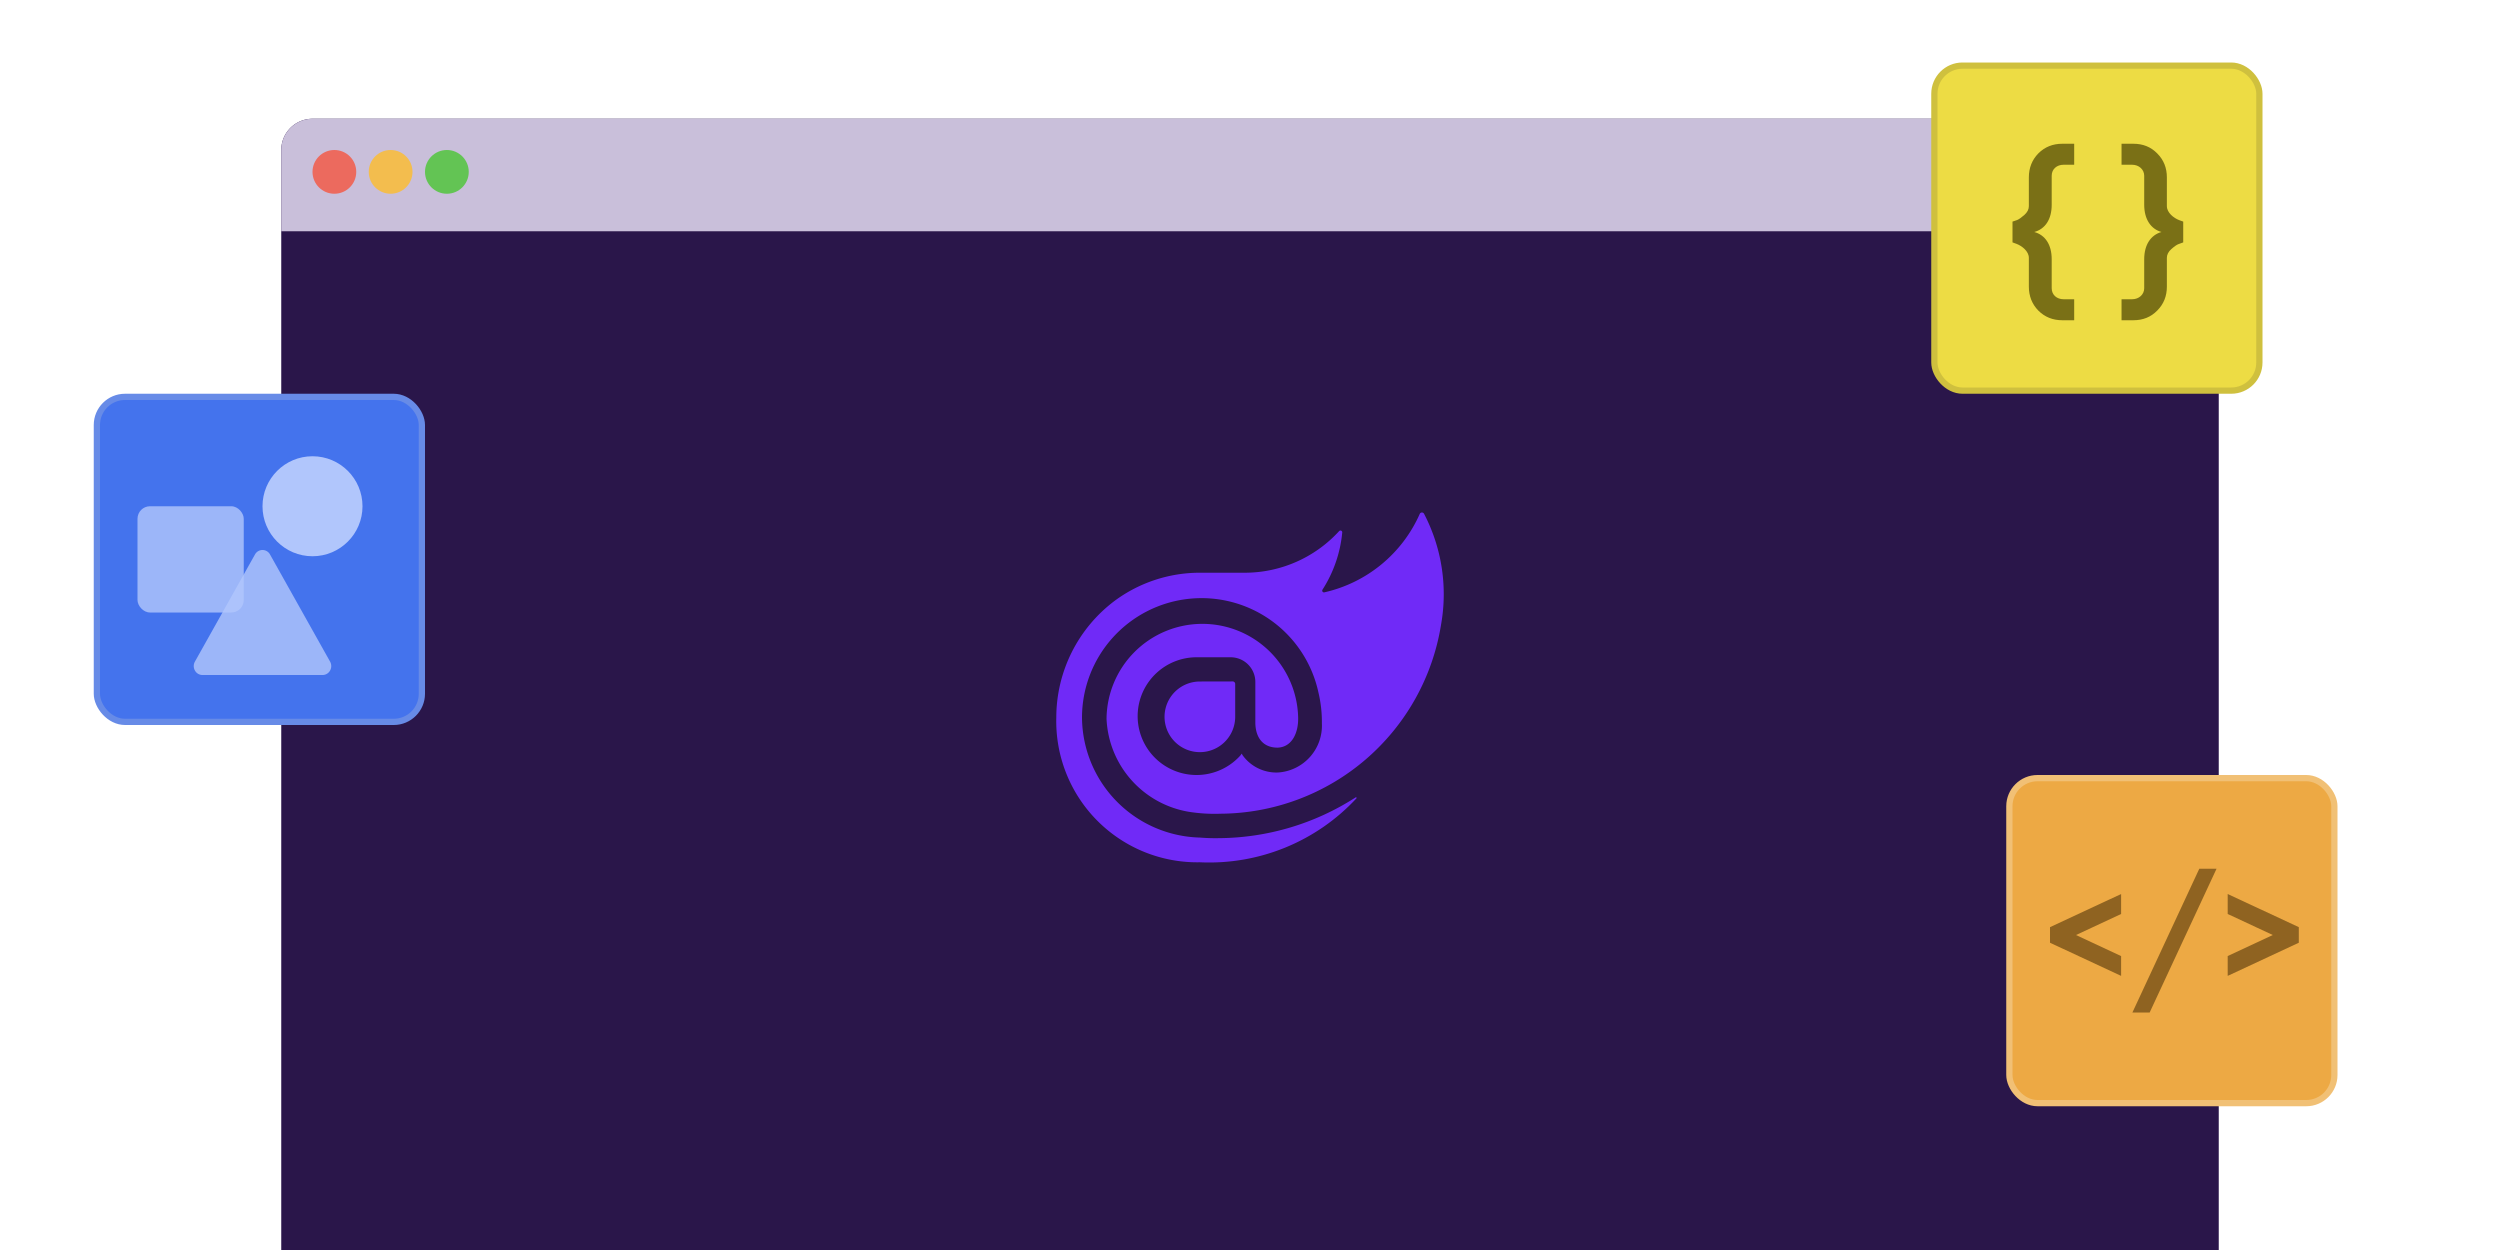
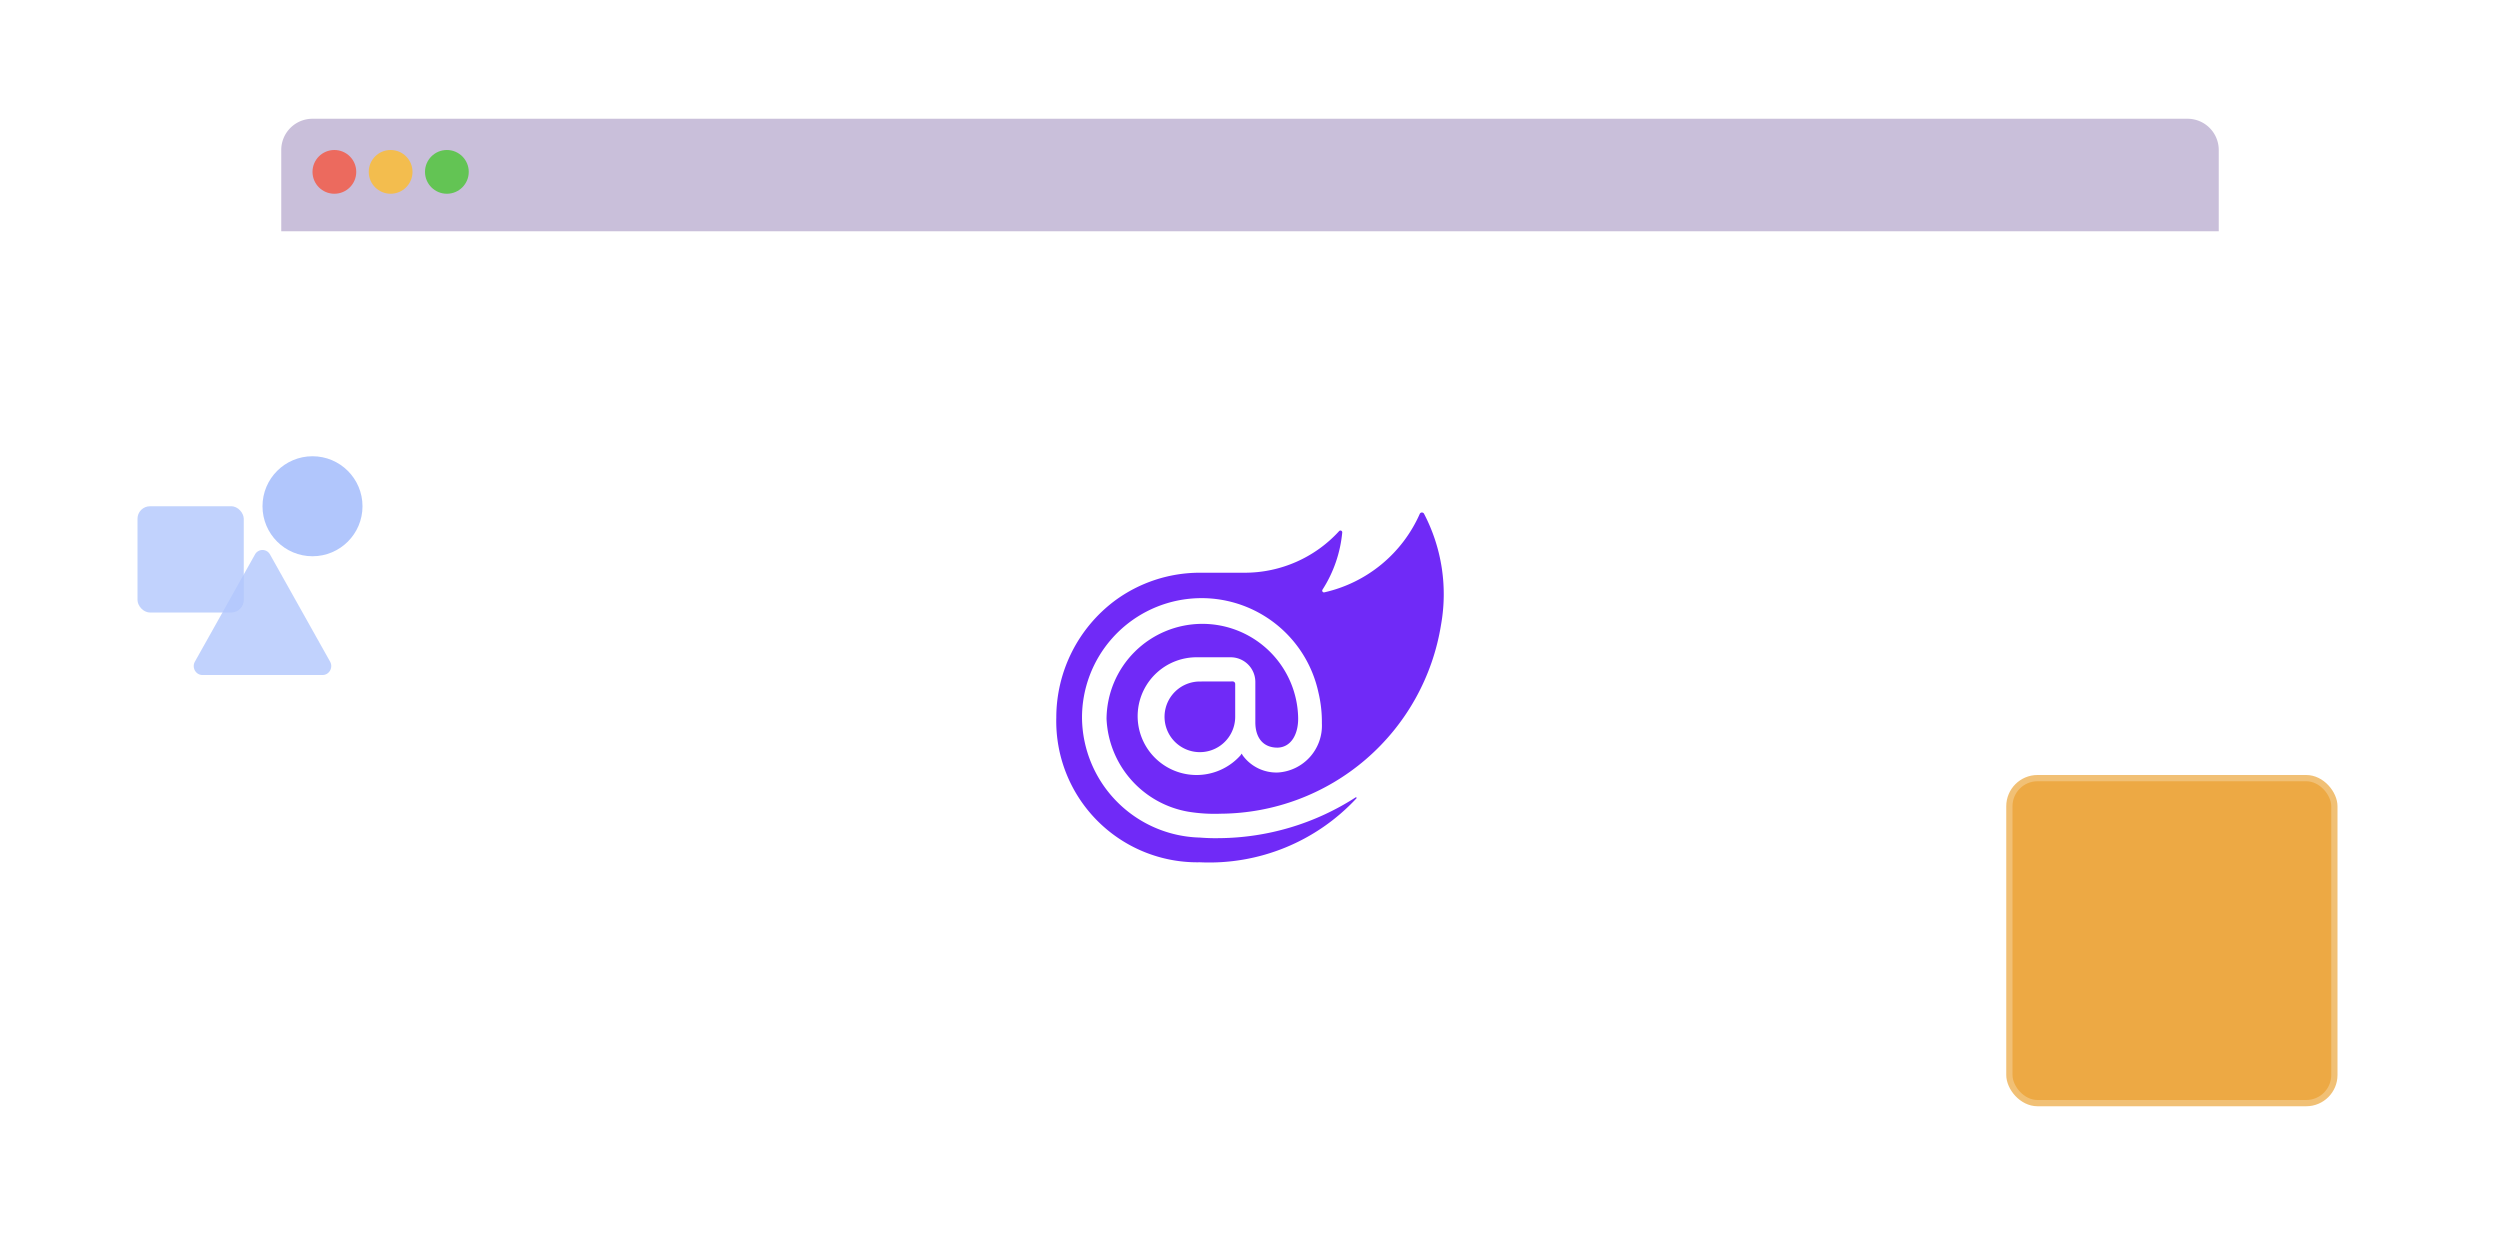
<svg xmlns="http://www.w3.org/2000/svg" width="400" height="200" fill="none">
-   <path fill="#2A164A" d="M45 24a5 5 0 0 1 5-5h300a5 5 0 0 1 5 5v176H45V24z" />
  <path fill="#C9BFDA" d="M45 24a5 5 0 0 1 5-5h300a5 5 0 0 1 5 5v13H45V24z" />
  <circle cx="53.5" cy="27.5" r="3.5" fill="#EC6A5E" />
  <circle cx="62.5" cy="27.5" r="3.5" fill="#F3BD4E" />
  <circle cx="71.5" cy="27.5" r="3.5" fill="#63C454" />
-   <rect width="52" height="52" x="309.5" y="10.5" fill="#EDDC44" stroke="#CFC03E" rx="4.5" />
  <rect width="52" height="52" x="321.5" y="124.5" fill="#EDA944" stroke="#F1C075" rx="4.5" />
-   <path fill="#8F6321" d="M367.809 148.345v2.494l-11.379 5.302v-3.171l7.215-3.366-7.215-3.365v-3.196l11.379 5.302zM343.945 162h-2.76l10.701-23h2.76l-10.701 23zm-4.566-5.859L328 150.839v-2.494l11.379-5.302v3.196l-7.215 3.365 7.215 3.366v3.171z" />
-   <path fill="#7A7016" d="M339.447 26.359V23h1.902c1.516 0 2.794.505 3.805 1.546 1.041 1.04 1.546 2.318 1.546 3.834v4.608c0 1.04 1.1 1.902 1.962 2.23l.654.237v3.33l-.743.267c-.268.09-.654.357-1.16.803-.475.416-.713.891-.713 1.397v4.607c0 1.516-.505 2.794-1.546 3.835-1.011 1.04-2.289 1.545-3.805 1.545h-1.902V47.88h1.694c1.1 0 1.932-.772 1.932-1.753v-4.638c0-2.348 1.07-3.894 2.765-4.37-1.695-.475-2.765-2.02-2.765-4.369v-4.637c0-.981-.832-1.754-1.932-1.754h-1.694zM329.966 23h1.903v3.359h-1.694c-1.1 0-1.903.713-1.903 1.754v4.637c0 2.348-1.04 3.894-2.794 4.37 1.754.475 2.794 2.021 2.794 4.37v4.637c0 1.04.803 1.753 1.903 1.753h1.694v3.36h-1.903c-1.516 0-2.794-.506-3.834-1.546-1.011-1.04-1.516-2.319-1.516-3.835v-4.607c0-1.04-1.1-1.903-1.962-2.23l-.654-.238v-3.329l.713-.238c.298-.119.684-.386 1.16-.802.505-.446.743-.922.743-1.427V28.38c0-1.516.505-2.794 1.516-3.834 1.04-1.04 2.318-1.546 3.834-1.546z" />
-   <rect width="52" height="52" x="15.5" y="63.5" fill="#4473ED" stroke="#678BE7" rx="4.5" />
  <path fill="#B1C6FC" d="M40.799 88.714a1.367 1.367 0 0 1 2.402 0l9.611 17.143c.534.953-.133 2.143-1.201 2.143H32.389c-1.068 0-1.735-1.19-1.201-2.143l9.61-17.143z" opacity=".8" />
  <rect width="17" height="17" x="22" y="81" fill="#B1C6FC" opacity=".8" rx="2" />
  <circle cx="50" cy="81" r="8" fill="#B1C6FC" />
  <path fill="#702AF7" d="M230.57 99.934a35.904 35.904 0 0 1-12.071 21.586 35.951 35.951 0 0 1-23.171 8.673 26.132 26.132 0 0 1-5.152-.312 15.793 15.793 0 0 1-9.195-5.118 15.764 15.764 0 0 1-3.934-9.755 15.315 15.315 0 0 1 4.498-10.711 15.338 15.338 0 0 1 21.51-.152 15.319 15.319 0 0 1 4.648 10.646c.065 2.54-1.036 4.767-3.298 4.832-2.418 0-3.551-1.724-3.551-4.047v-6.455a3.954 3.954 0 0 0-3.925-3.957h-5.415a9.427 9.427 0 0 0-9.458 8.651 9.409 9.409 0 0 0 3.654 8.237 9.423 9.423 0 0 0 8.906 1.401 9.416 9.416 0 0 0 3.86-2.594l.189-.282.19.314a6.667 6.667 0 0 0 5.685 2.705 7.512 7.512 0 0 0 6.961-7.85 20.387 20.387 0 0 0-.561-4.989 19.115 19.115 0 0 0-7.518-11.454 19.135 19.135 0 0 0-25.441 2.785 19.111 19.111 0 0 0-4.859 12.808 19.35 19.35 0 0 0 5.581 13.363 19.373 19.373 0 0 0 13.295 5.753s1.418.129 3.017.093a40.847 40.847 0 0 0 21.893-6.528c.093-.064.186.064.124.158a32.141 32.141 0 0 1-25.033 10.231 22.578 22.578 0 0 1-22.991-23.163 23.361 23.361 0 0 1 9.39-18.71 22.905 22.905 0 0 1 13.508-4.457h7.267a20.46 20.46 0 0 0 15.083-6.655.289.289 0 0 1 .503.22 20.483 20.483 0 0 1-3.171 9.164.285.285 0 0 0 .023.306.28.28 0 0 0 .289.103 21.975 21.975 0 0 0 15.277-12.588.387.387 0 0 1 .662 0 27.813 27.813 0 0 1 2.731 17.749zm-38.59 9.107a5.65 5.65 0 0 0-5.545 6.75 5.652 5.652 0 0 0 11.196-1.102v-5.273a.404.404 0 0 0-.387-.387l-5.264.012z" />
</svg>